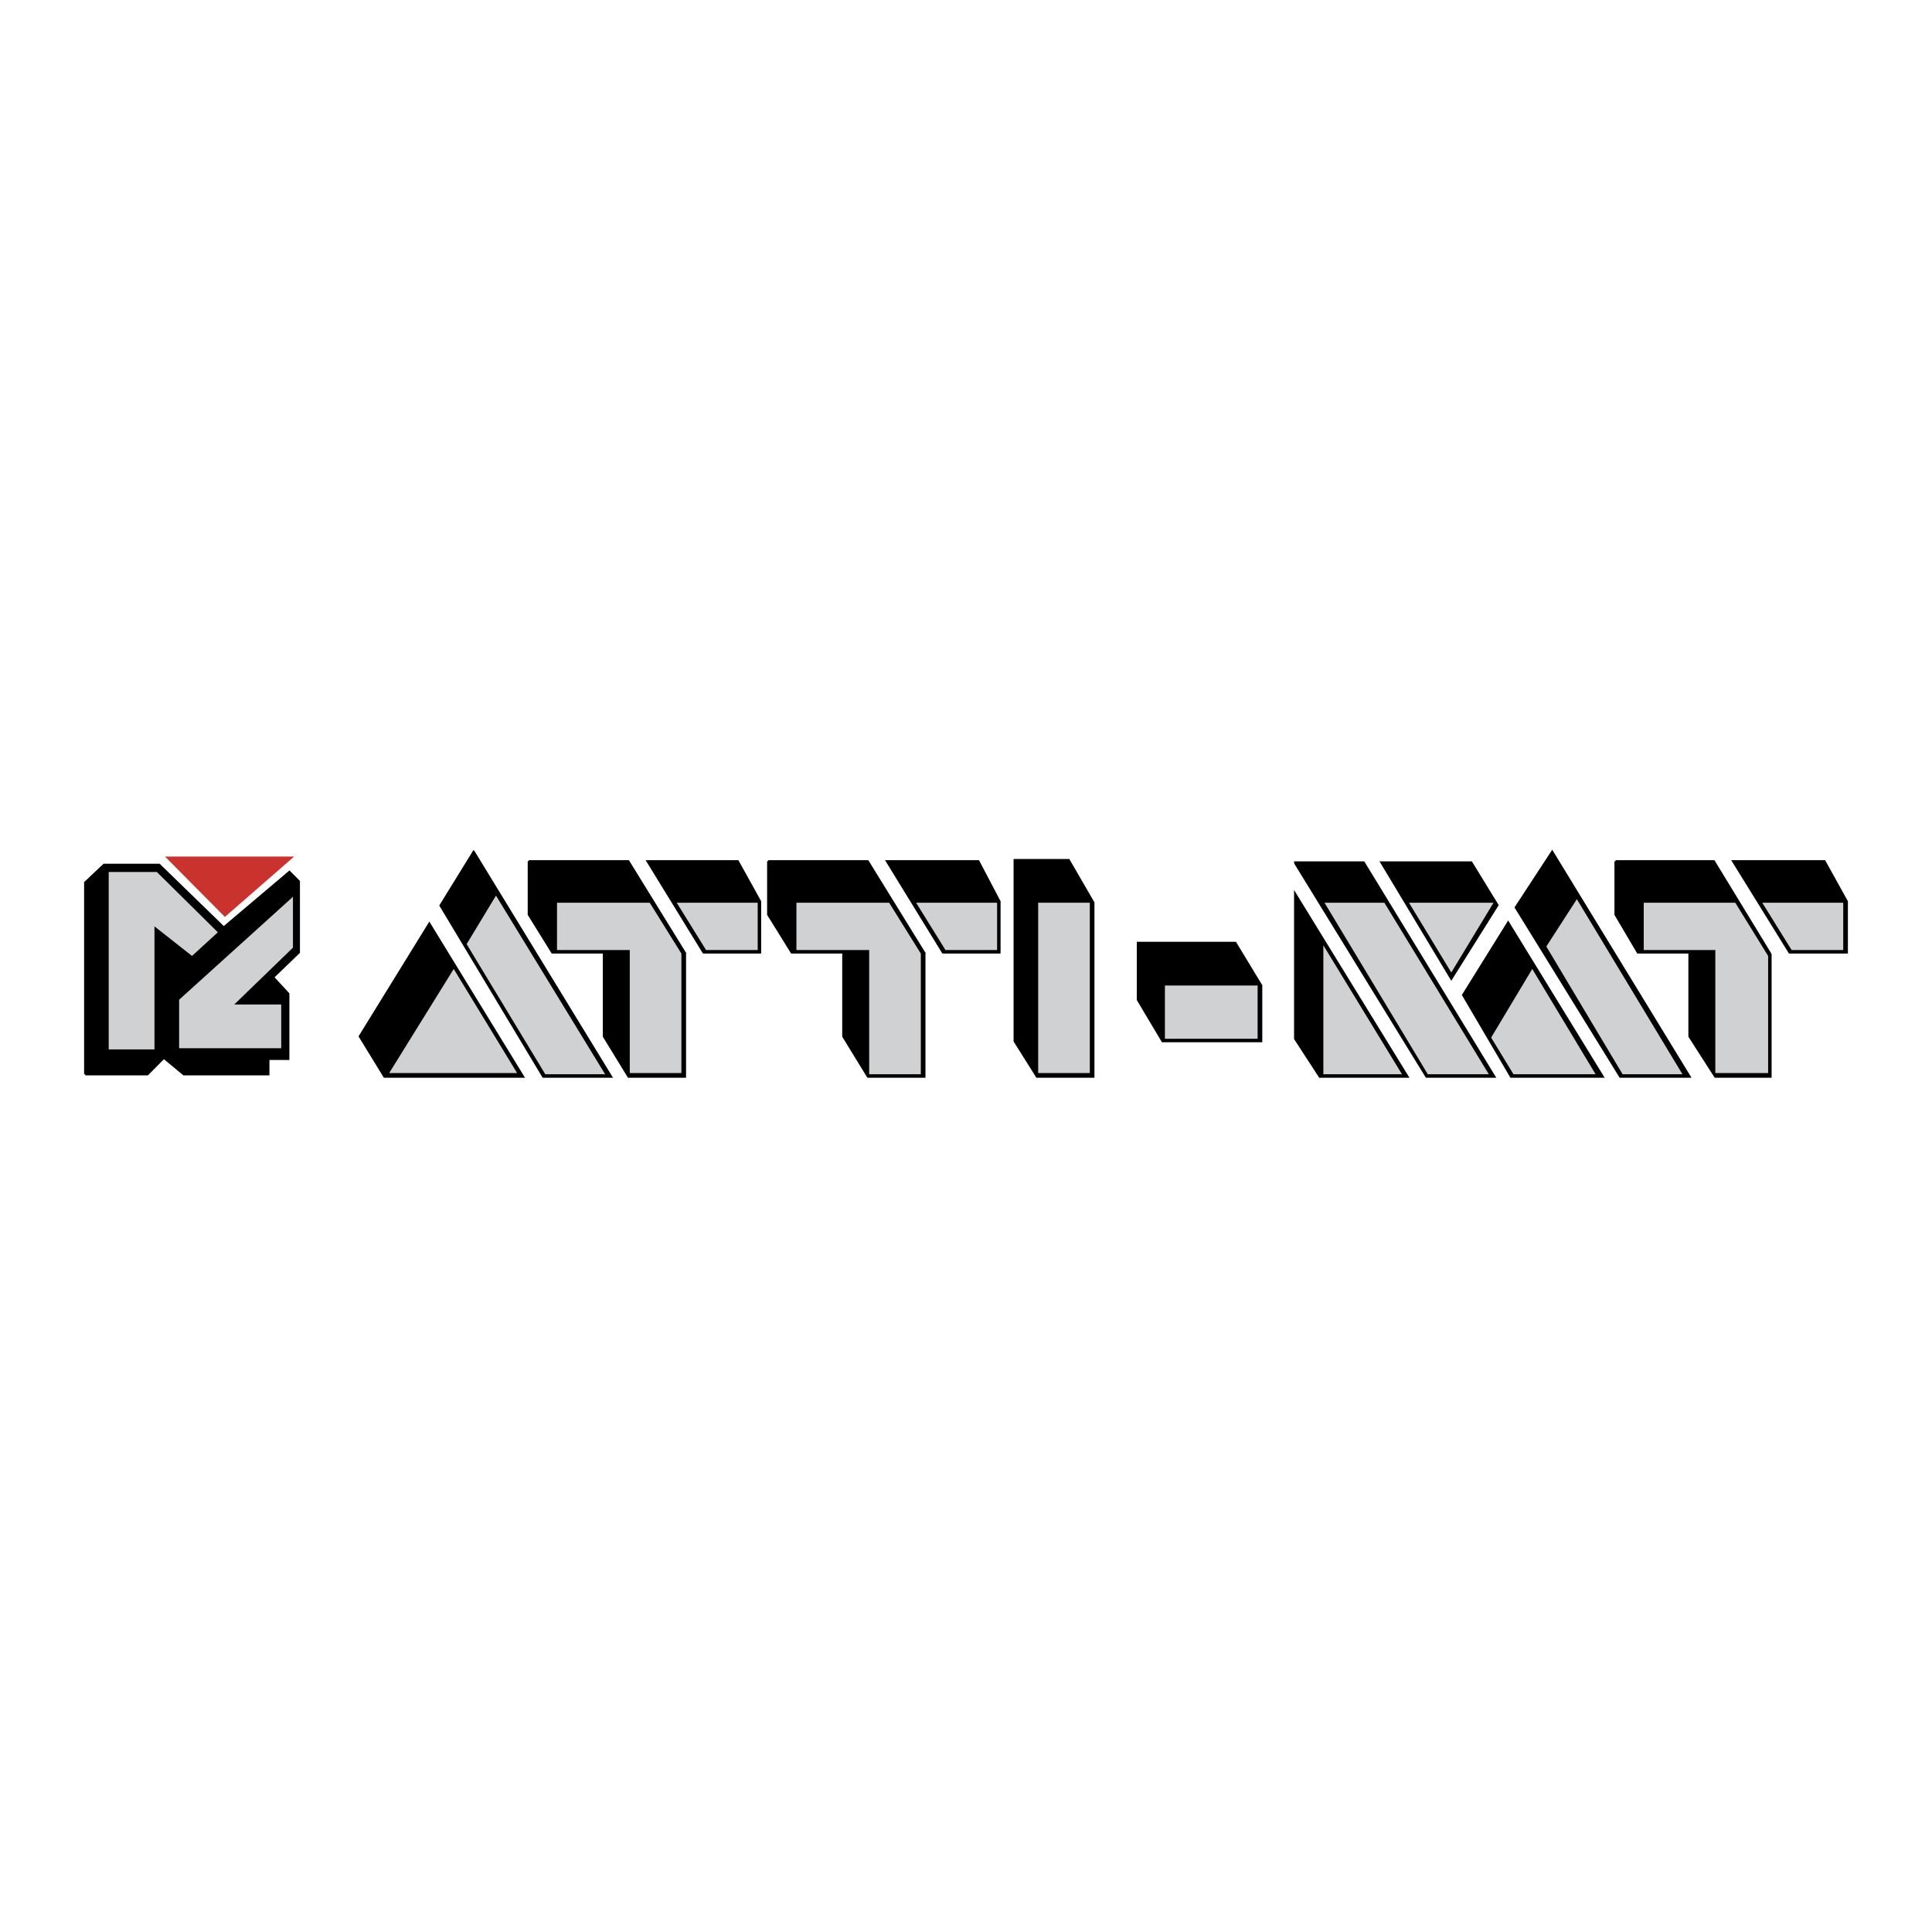
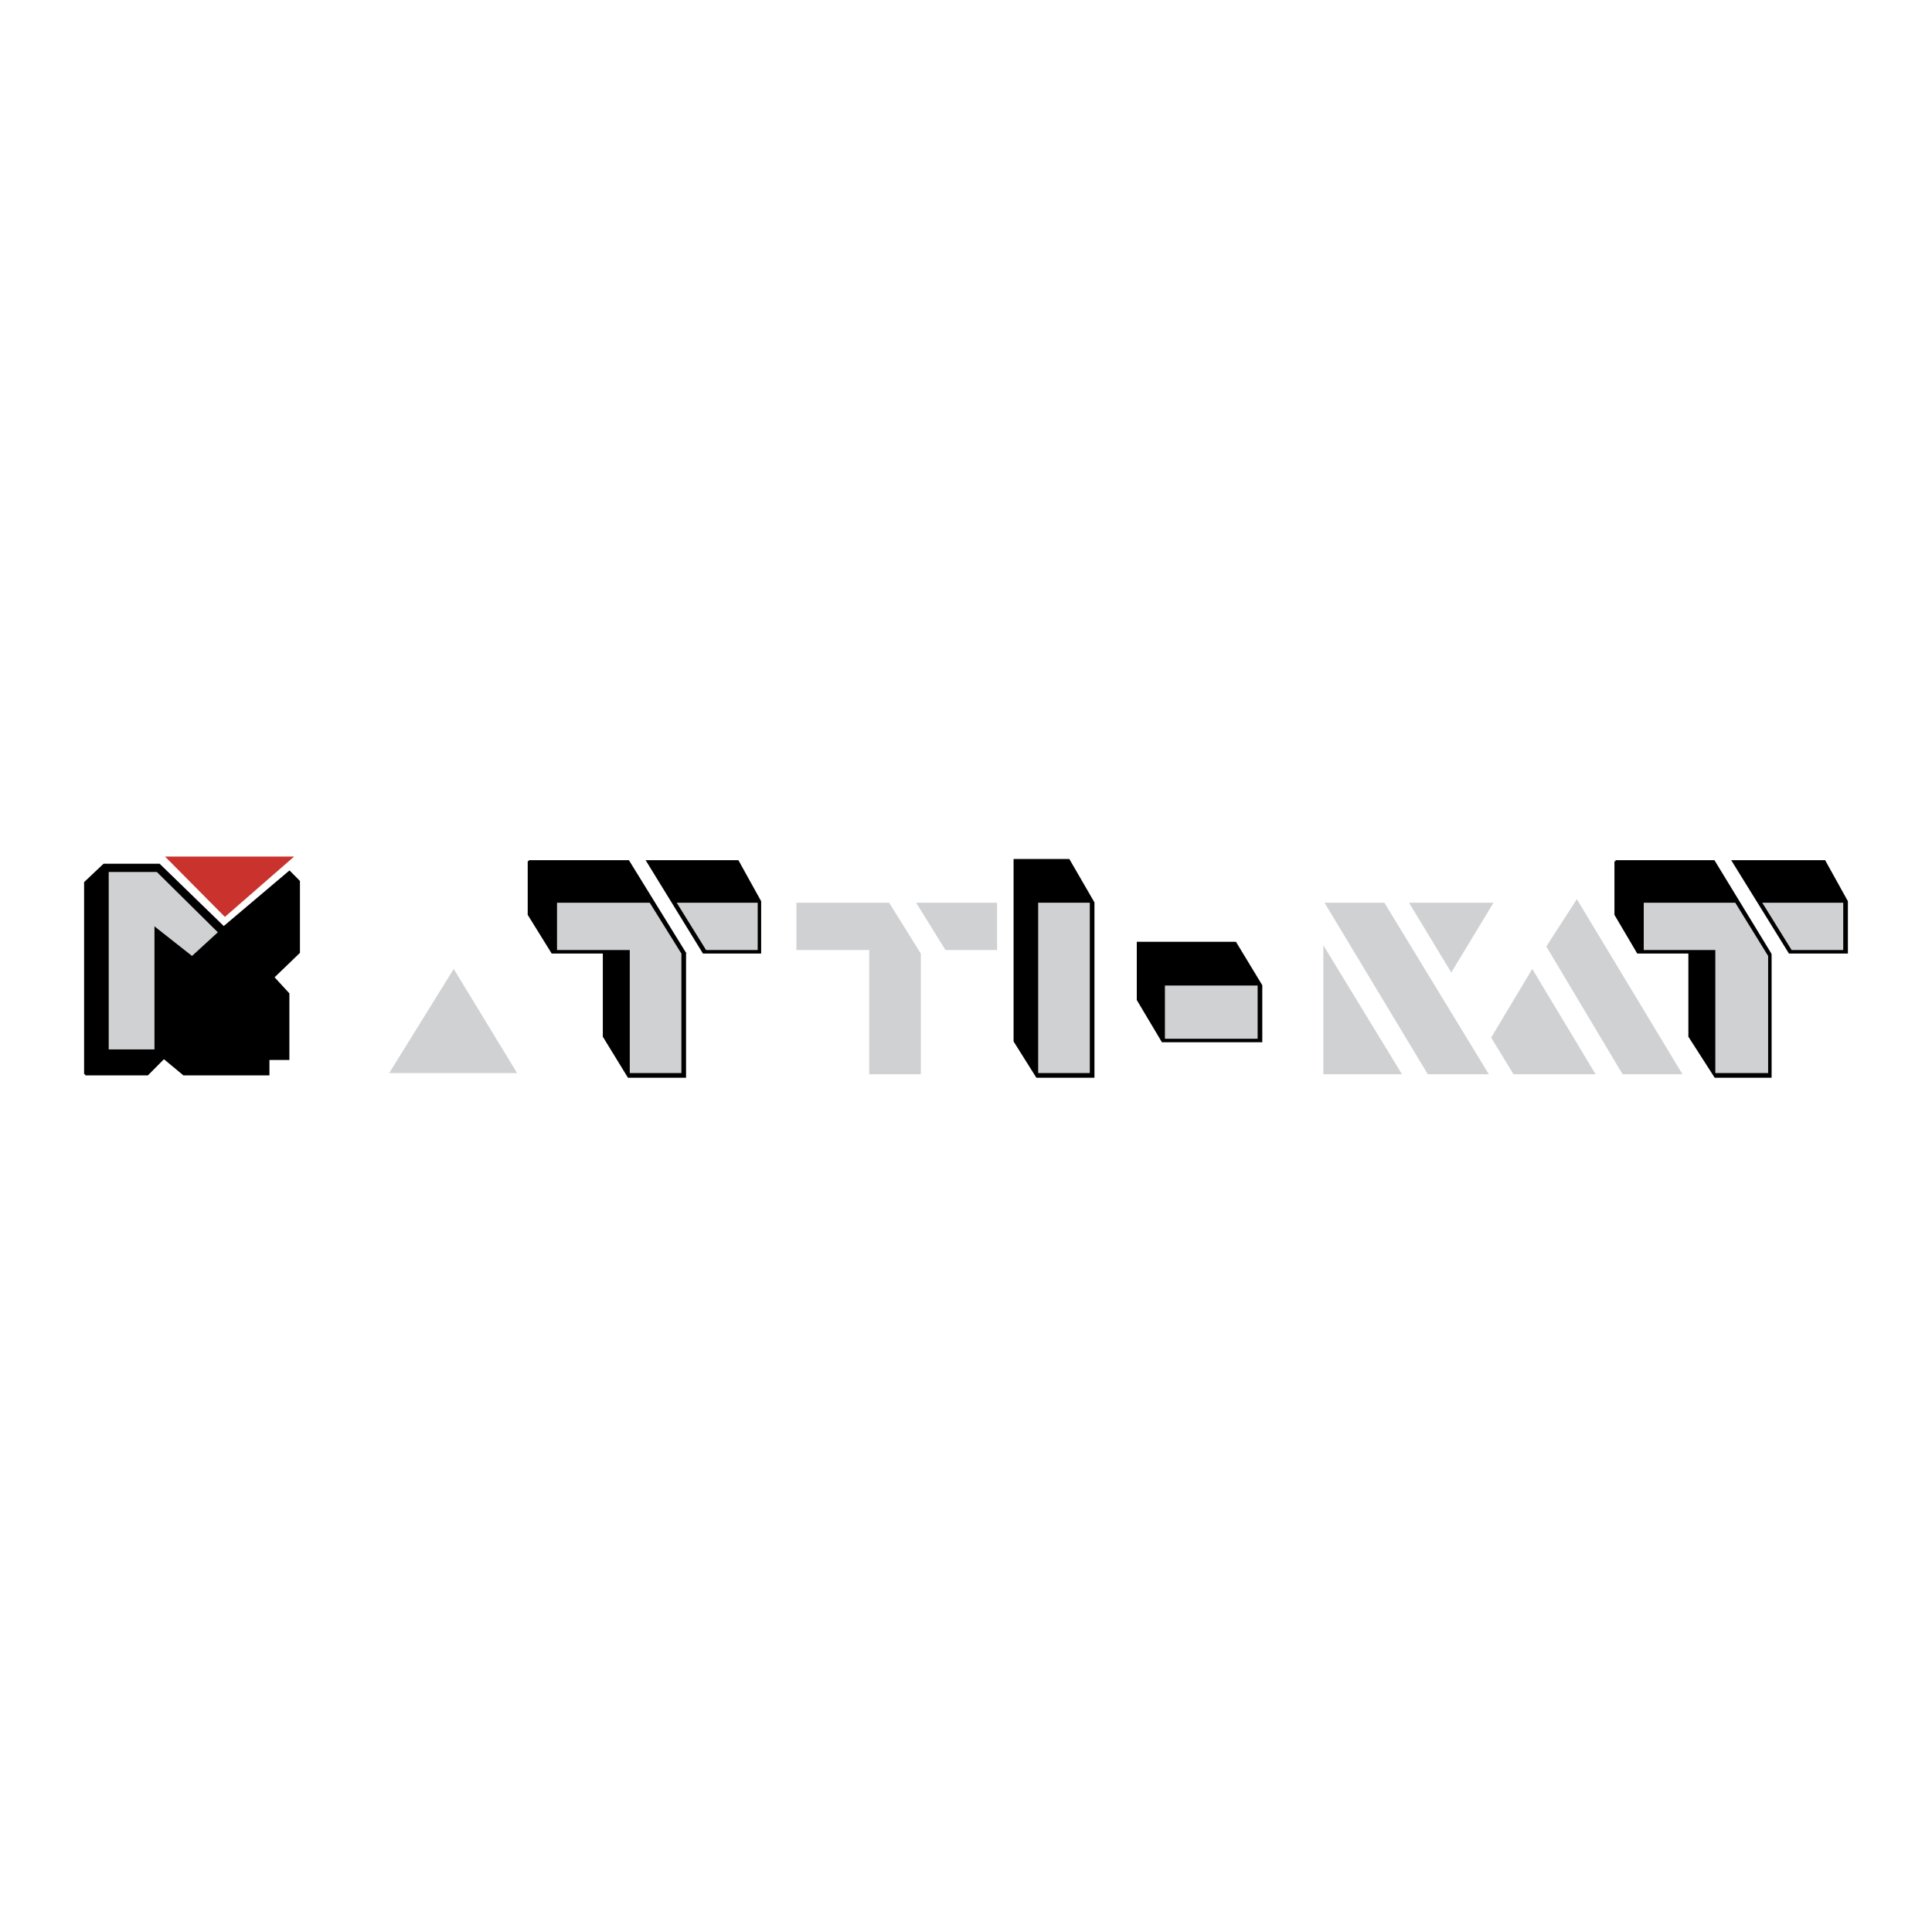
<svg xmlns="http://www.w3.org/2000/svg" width="2500" height="2500" viewBox="0 0 192.756 192.756">
  <path fill="#fff" d="M0 192.756h192.756V0H0v192.756z" />
  <path fill-rule="evenodd" clip-rule="evenodd" stroke="#000" stroke-width=".225" stroke-miterlimit="2.613" d="M113.53 94.077h9.719l2.576 4.249v5.547h-9.835l-2.46-4.131v-5.665zM101.237 85.815h5.385l2.459 4.248v17.351h-5.62l-2.224-3.541V85.815zM8.503 107.178h6.206l1.639-1.653 1.991 1.653h8.43v-1.535h1.99v-6.491L27.237 97.5l2.576-2.48v-7.081l-.936-.944-6.557 5.547-6.44-6.255h-5.503l-1.874 1.77v19.121z" />
  <path fill-rule="evenodd" clip-rule="evenodd" fill="#c9322d" d="M16.465 85.46h12.88l-6.908 6.02-5.972-6.02z" />
-   <path fill-rule="evenodd" clip-rule="evenodd" stroke="#000" stroke-width=".225" stroke-miterlimit="2.613" d="M47.259 84.988l13.7 22.426H38.361l-2.459-4.014 11.357-18.412zM76.648 85.933h20.959l2.108 4.012v5.075h-7.494v12.394h-5.62l-2.459-4.014v-8.38h-5.151l-2.343-3.776v-5.311zM129.222 86.05h17.562l13.113 21.364H131.68l-2.458-3.777V86.05zM154.862 84.988l13.7 22.426h-6.909l-10.42-16.878 3.629-5.548z" />
  <path fill-rule="evenodd" clip-rule="evenodd" fill="#d0d1d3" d="M157.322 89.71l-3.045 4.72 7.611 12.748h5.971L157.322 89.71zM152.873 96.674l6.321 10.504h-8.195l-2.226-3.66 4.1-6.844z" />
  <path fill-rule="evenodd" clip-rule="evenodd" fill="#fff" d="M149.827 89.828l.938 1.534-4.918 7.908 4.918 8.378h-1.406l-13.464-22.069h1.522l7.377 12.275 5.033-8.026zM128.986 85.933l13.349 21.715h-1.639L128.87 88.411l.116-2.478z" />
  <path fill-rule="evenodd" clip-rule="evenodd" fill="#d0d1d3" d="M132.031 94.313l7.845 12.865h-7.845V94.313z" />
  <path fill="#d0d1d3" d="M116.224 103.637h9.25v-5.311h-9.25v5.311zM103.579 107.059h5.151V90.064h-5.151v16.995z" />
  <path fill-rule="evenodd" clip-rule="evenodd" fill="#fff" d="M86.484 85.579l5.971 9.678h1.639l-6.088-9.914-1.522.236z" />
  <path fill-rule="evenodd" clip-rule="evenodd" fill="#d0d1d3" d="M79.459 90.064h9.249l3.162 5.075v12.039h-5.152V94.784h-7.259v-4.72zM91.401 90.064l2.928 4.72h5.151v-4.72h-8.079z" />
  <path fill-rule="evenodd" clip-rule="evenodd" fill="#fff" d="M43.513 89.828l10.772 17.94h-1.757l-9.835-16.052.82-1.888z" />
-   <path fill-rule="evenodd" clip-rule="evenodd" fill="#d0d1d3" d="M49.483 89.355l10.89 17.823h-5.971l-7.845-12.984 2.926-4.839zM29.228 89.473v5.076l-5.854 5.666h4.683v4.367H17.871v-4.84l11.357-10.269z" />
  <path fill-rule="evenodd" clip-rule="evenodd" fill="#d0d1d3" d="M15.412 104.699V92.424l3.746 2.951 2.575-2.361-6.087-6.019h-4.801v17.704h4.567z" />
  <path fill-rule="evenodd" clip-rule="evenodd" stroke="#000" stroke-width=".225" stroke-miterlimit="2.613" d="M52.763 85.933h20.841l2.224 4.012v5.075h-7.493v12.394h-5.62l-2.459-4.014v-8.38h-5.152l-2.341-3.776v-5.311z" />
  <path fill-rule="evenodd" clip-rule="evenodd" fill="#fff" d="M62.598 85.579l5.971 9.678h1.639l-6.088-9.914-1.522.236z" />
  <path fill-rule="evenodd" clip-rule="evenodd" fill="#d0d1d3" d="M55.573 90.064h9.25l3.16 5.075v11.92h-5.151V94.784h-7.259v-4.72zM67.516 90.064l2.927 4.72h5.152v-4.72h-8.079z" />
  <path fill-rule="evenodd" clip-rule="evenodd" stroke="#000" stroke-width=".225" stroke-miterlimit="2.613" d="M161.186 85.933h20.841l2.226 4.012v5.075h-7.612v12.394h-5.503l-2.576-4.014v-8.38h-5.151l-2.225-3.776v-5.311z" />
  <path fill-rule="evenodd" clip-rule="evenodd" fill="#fff" d="M170.903 85.579l5.972 9.796h1.757l-6.206-10.032-1.523.236z" />
  <path fill-rule="evenodd" clip-rule="evenodd" fill="#d0d1d3" d="M163.996 90.064h9.133l3.278 5.311v11.684h-5.269V94.784h-7.142v-4.72zM175.822 90.064l2.927 4.72h5.151v-4.72h-8.078zM45.269 96.674l6.323 10.385H38.829l6.44-10.385zM144.794 97.027l-4.217-6.963h8.432l-4.215 6.963zM138.119 90.064h-5.972l10.305 17.114h6.088l-10.421-17.114z" />
</svg>